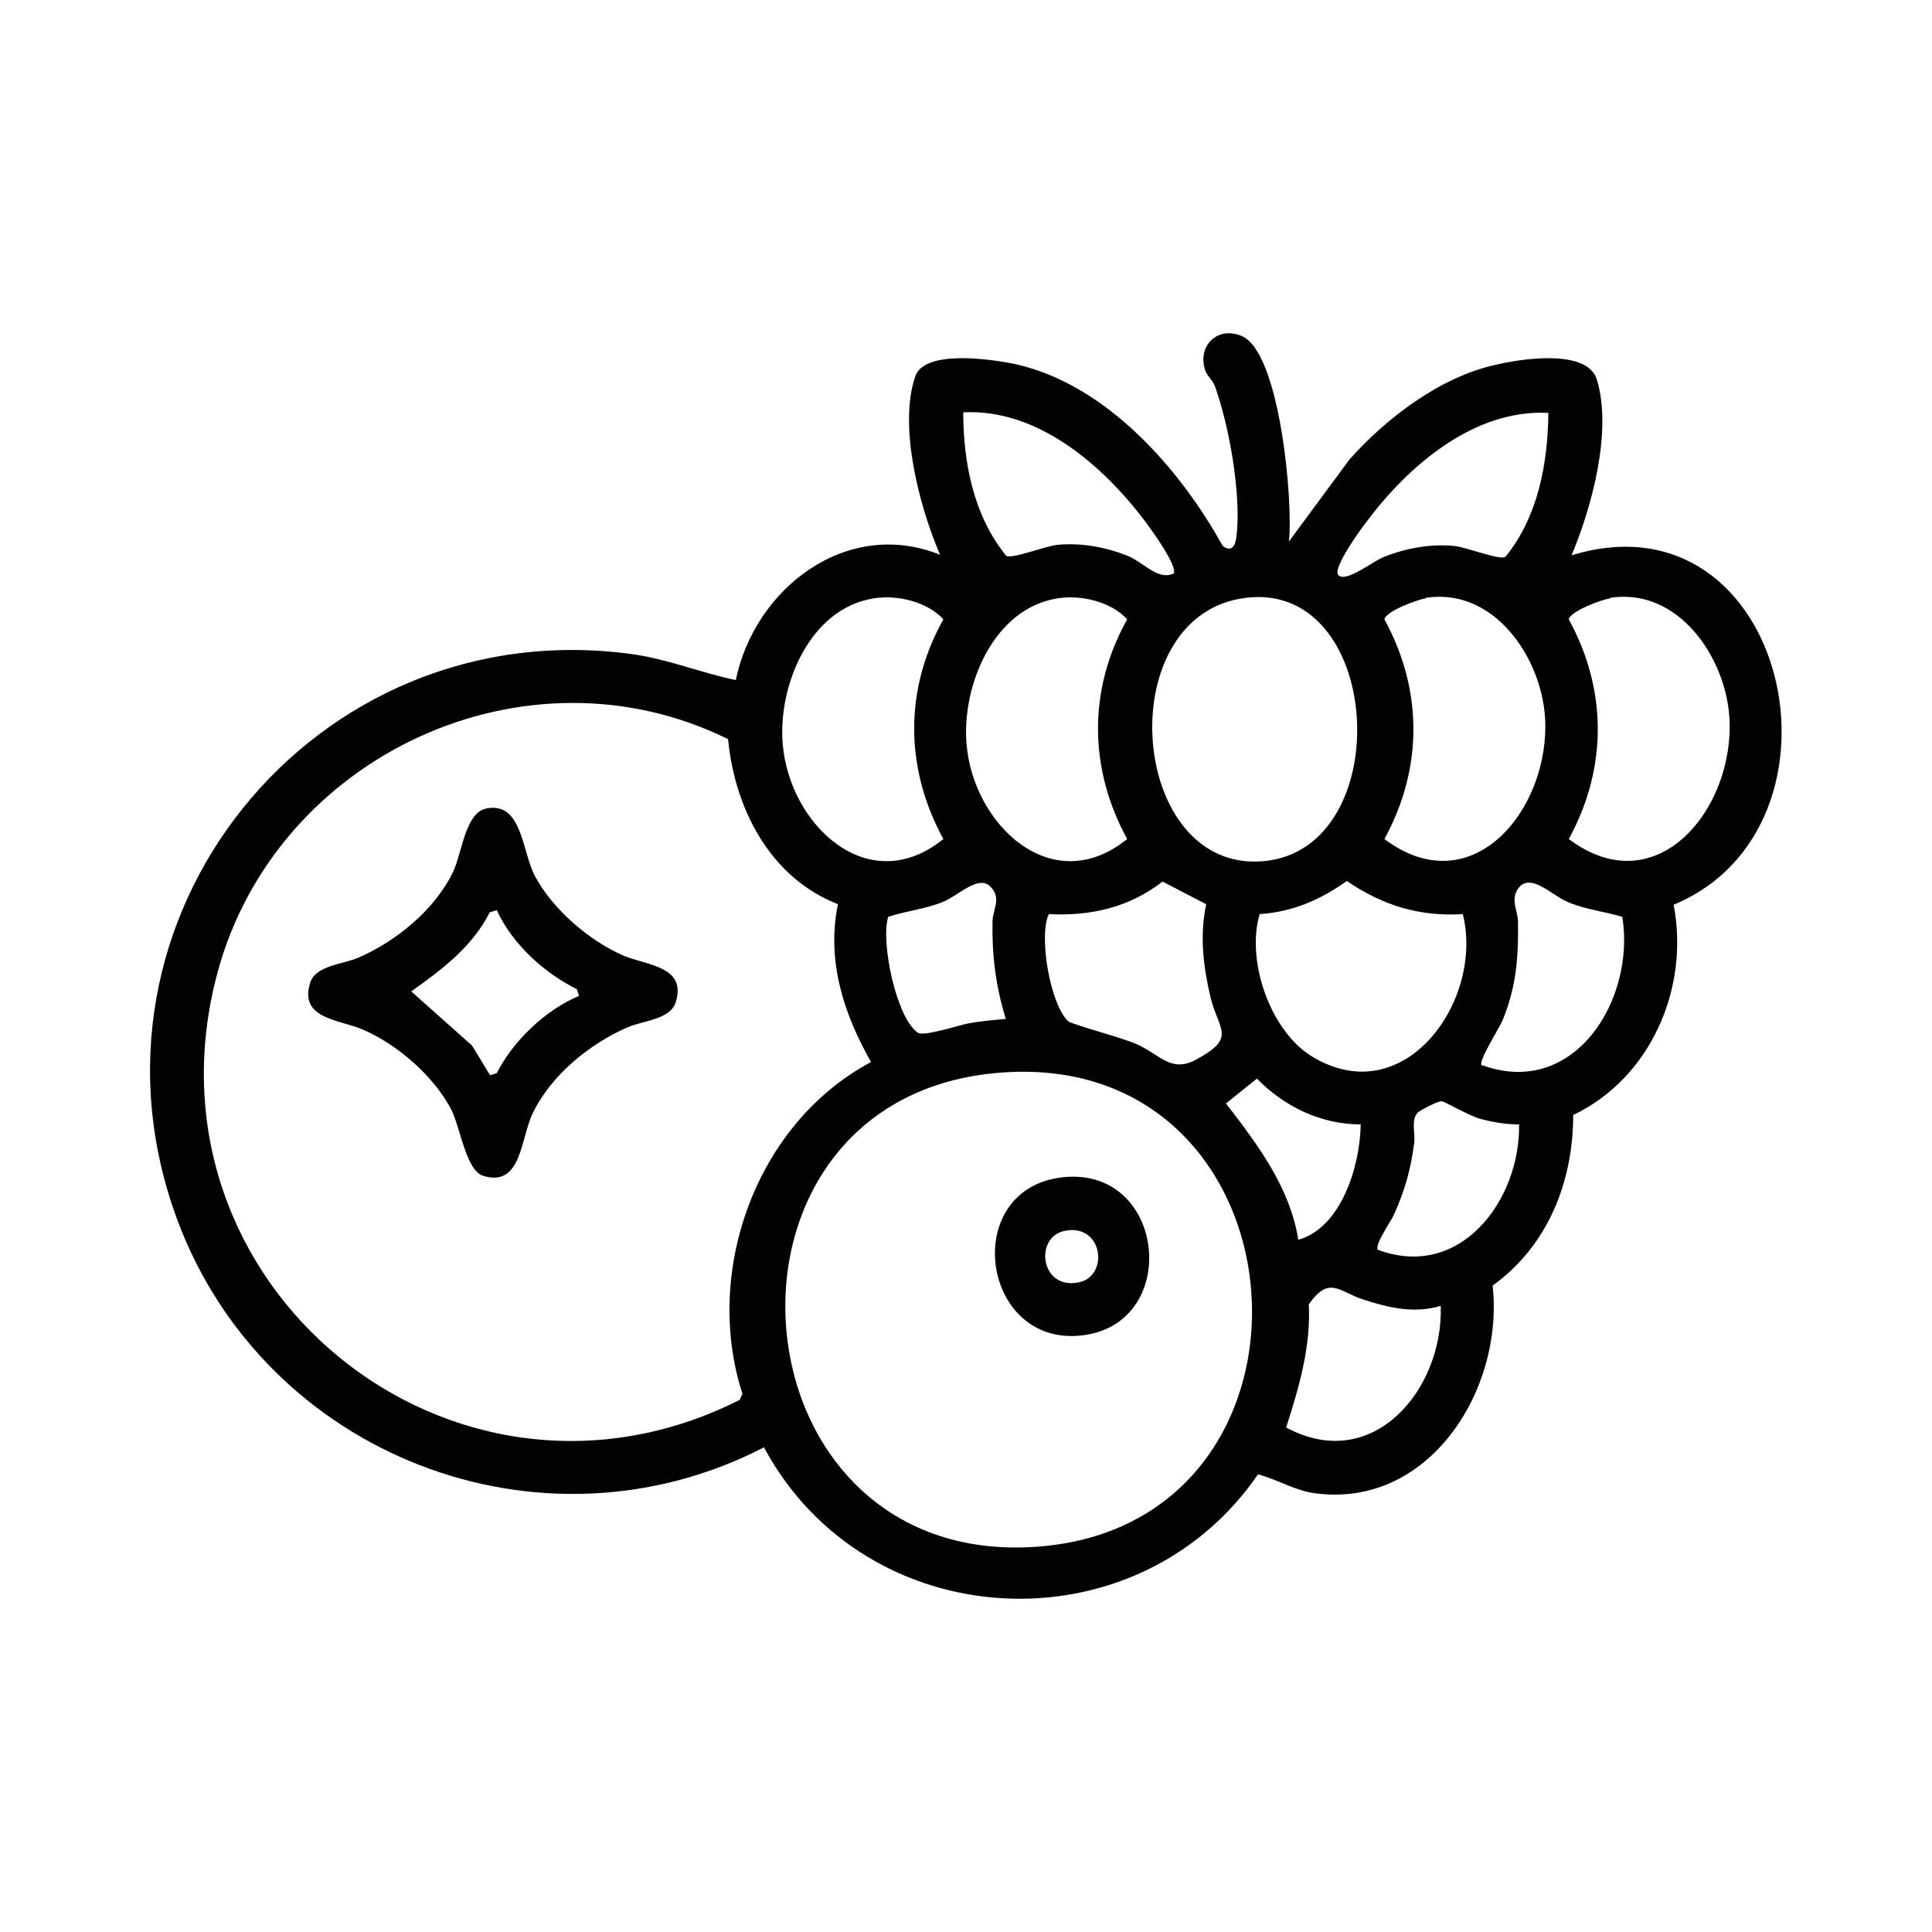
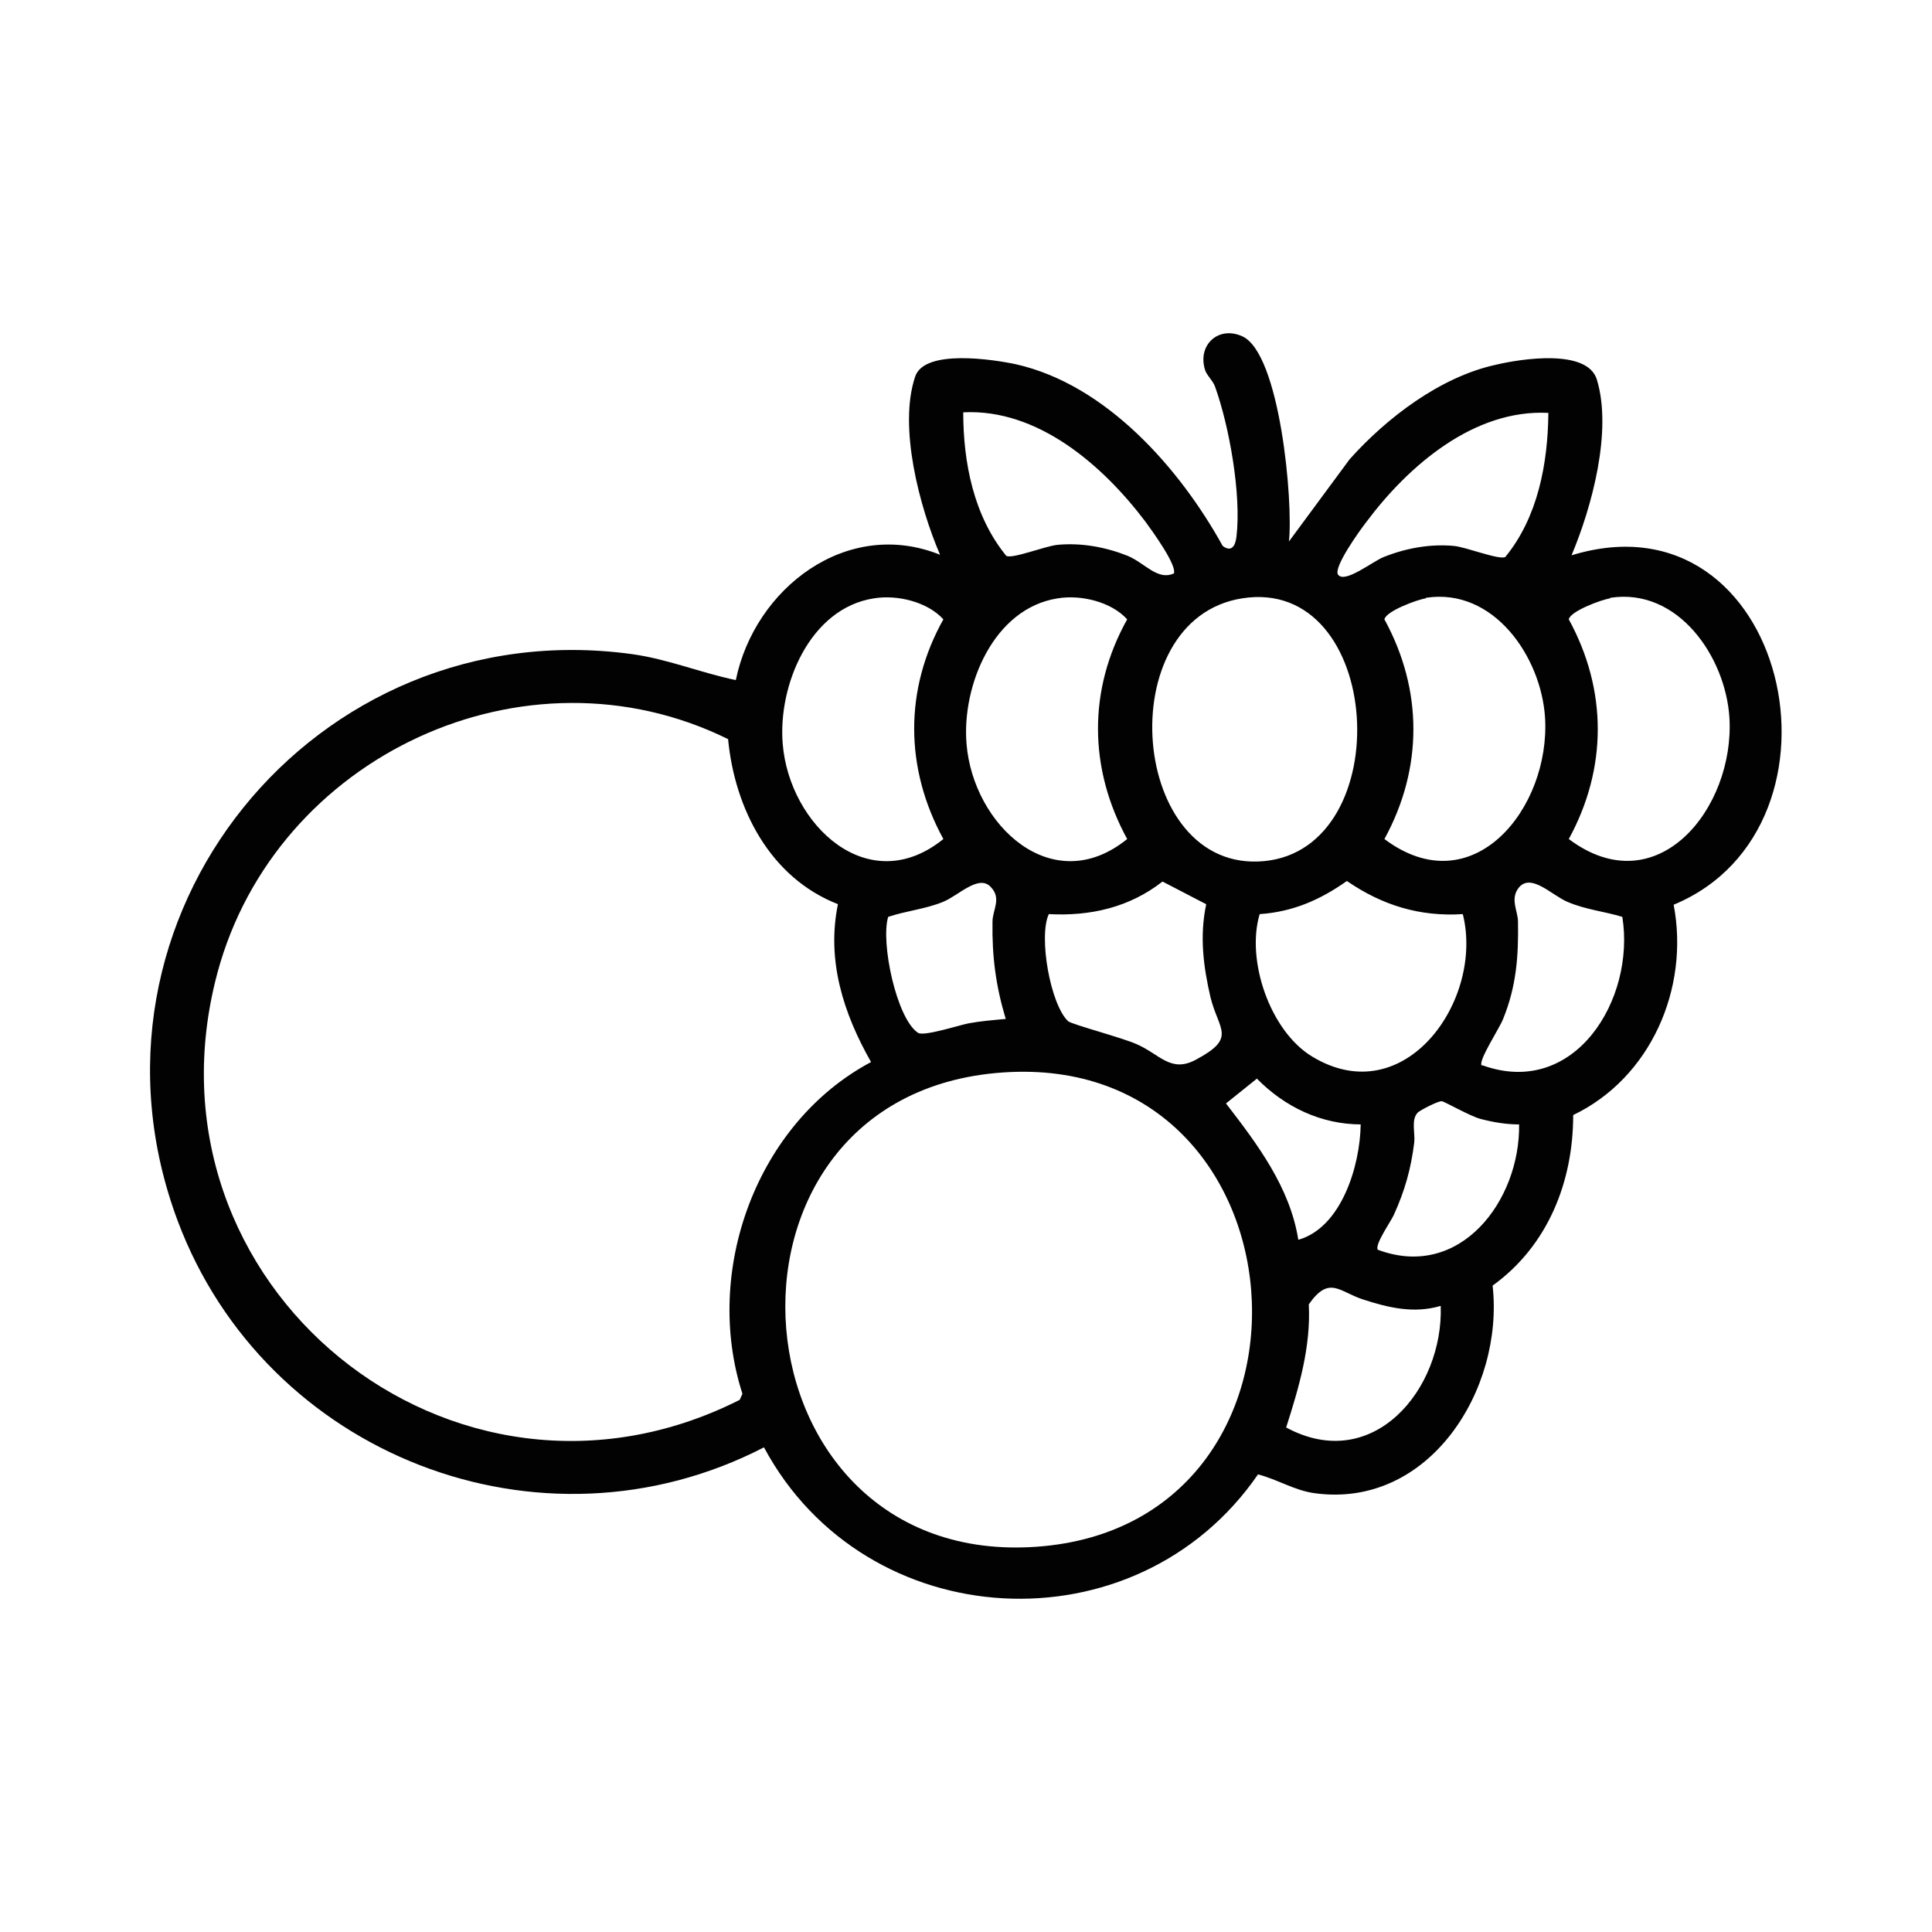
<svg xmlns="http://www.w3.org/2000/svg" viewBox="0 0 35 35" id="Layer_1">
  <defs>
    <style>.cls-1{fill:#030202;}</style>
  </defs>
  <path d="M23.35,9.81l1.1-1.49c.67-.75,1.64-1.49,2.64-1.71.46-.11,1.67-.3,1.84.27.28.93-.09,2.3-.46,3.18,3.92-1.2,5.27,4.91,1.85,6.33.29,1.52-.42,3.14-1.82,3.81,0,1.21-.46,2.37-1.46,3.09.21,1.88-1.15,4.05-3.23,3.76-.36-.05-.67-.25-1.02-.34-2.21,3.21-7.11,2.94-8.95-.49-4.05,2.09-9.03.14-10.62-4.1-2.05-5.48,2.47-11.06,8.23-10.27.65.09,1.25.34,1.88.47.34-1.66,2.01-2.95,3.7-2.27-.37-.86-.76-2.32-.45-3.23.17-.5,1.41-.31,1.83-.22,1.63.37,2.96,1.88,3.74,3.29.16.12.23,0,.25-.17.09-.76-.13-2-.39-2.72-.04-.11-.15-.2-.18-.3-.14-.45.24-.8.67-.61.69.3.93,3.01.85,3.72ZM21.26,10.4c.09-.13-.4-.8-.51-.95-.77-1.02-1.95-2.05-3.3-1.98,0,.91.19,1.88.78,2.6.11.06.71-.18.93-.2.43-.04.87.04,1.27.2.31.13.54.45.83.32ZM28.05,7.48c-1.35-.07-2.54.96-3.3,1.98-.11.14-.6.82-.51.95.12.17.64-.25.83-.32.4-.16.84-.24,1.27-.2.22.02.82.26.93.2.59-.72.77-1.69.78-2.6ZM15.83,10.84c-1.16.18-1.74,1.58-1.65,2.64.12,1.46,1.55,2.82,2.91,1.72-.7-1.28-.71-2.71,0-3.98-.29-.32-.84-.45-1.26-.38ZM19.16,10.84c-1.16.18-1.74,1.58-1.65,2.64.12,1.46,1.55,2.82,2.91,1.72-.7-1.28-.71-2.71,0-3.98-.29-.32-.84-.45-1.26-.38ZM22.5,10.84c-2.4.38-2.04,4.99.4,4.76s2.17-5.17-.4-4.76ZM25.83,10.84c-.15.02-.72.23-.75.38.7,1.28.7,2.7,0,3.98,1.6,1.2,3.01-.56,2.91-2.2-.07-1.1-.93-2.36-2.16-2.17ZM29.17,10.84c-.15.02-.72.23-.75.38.7,1.28.7,2.7,0,3.98,1.6,1.2,3.01-.56,2.91-2.2-.07-1.1-.93-2.36-2.16-2.17ZM15.18,16.38c-1.23-.48-1.87-1.73-1.99-2.99-3.67-1.81-8.19.3-9.25,4.23-1.52,5.66,4.27,10.36,9.46,7.74l.05-.11c-.72-2.23.26-4.91,2.33-6.01-.5-.88-.81-1.84-.6-2.86ZM18.22,18.46c-.18-.6-.25-1.13-.24-1.76,0-.22.17-.42-.03-.63-.22-.24-.59.16-.87.27-.32.13-.66.16-.99.27-.14.46.15,1.84.54,2.1.1.07.72-.13.91-.17.21-.04.45-.06.67-.08ZM21.85,16.38l-.79-.41c-.6.47-1.31.63-2.06.59-.19.41.03,1.64.35,1.94.07.06,1.02.31,1.25.42.41.18.61.52,1.06.28.75-.4.42-.53.27-1.13-.13-.56-.2-1.11-.08-1.68ZM26.5,16.56c-.78.05-1.46-.16-2.1-.6-.48.34-.98.56-1.58.6-.25.84.19,2.12.95,2.58,1.68,1.02,3.12-1.03,2.73-2.58ZM26.86,19.3c1.67.6,2.77-1.2,2.53-2.69-.33-.1-.66-.13-.99-.27-.29-.12-.68-.55-.9-.24-.14.2,0,.41,0,.6.01.63-.03,1.17-.27,1.76-.06.16-.45.75-.39.84ZM18.03,19.44c-5.51.52-4.84,8.99.76,8.58s4.99-9.12-.76-8.58ZM24.66,20.37c-.73,0-1.39-.32-1.89-.83l-.56.45c.57.74,1.16,1.52,1.31,2.47.78-.22,1.12-1.34,1.13-2.09ZM27.52,20.37c-.24,0-.47-.04-.7-.1-.19-.05-.64-.31-.7-.32s-.41.17-.44.21c-.12.13-.04.37-.06.54-.06.48-.17.87-.37,1.31-.06.13-.35.54-.29.63,1.49.56,2.58-.89,2.56-2.27ZM26.09,23.66c-.48.14-.94.03-1.4-.12-.43-.14-.61-.44-.98.09.04.77-.18,1.51-.41,2.23,1.57.85,2.85-.69,2.8-2.2Z" class="cls-1" />
-   <path d="M8.79,14.65c.67-.15.66.76.9,1.22.32.6.98,1.17,1.6,1.44.42.18,1.16.19.95.85-.1.31-.59.33-.87.45-.69.3-1.39.87-1.72,1.56-.22.45-.2,1.35-.9,1.13-.31-.1-.41-.88-.58-1.21-.32-.6-.97-1.17-1.6-1.44-.42-.18-1.16-.19-.95-.85.1-.31.59-.33.87-.45.69-.3,1.39-.87,1.72-1.56.16-.34.22-1.06.59-1.14ZM8.99,16.49l-.12.04c-.31.62-.87,1.04-1.42,1.43l1.1.98.33.54.12-.04c.3-.59.88-1.14,1.49-1.4l-.04-.12c-.6-.3-1.17-.82-1.45-1.43Z" class="cls-1" />
-   <path d="M19.16,21.34c1.95-.31,2.28,2.62.46,2.85s-2.23-2.56-.46-2.85ZM19.28,22.3c-.55.12-.43,1.08.27.93.55-.12.43-1.08-.27-.93Z" class="cls-1" />
</svg>